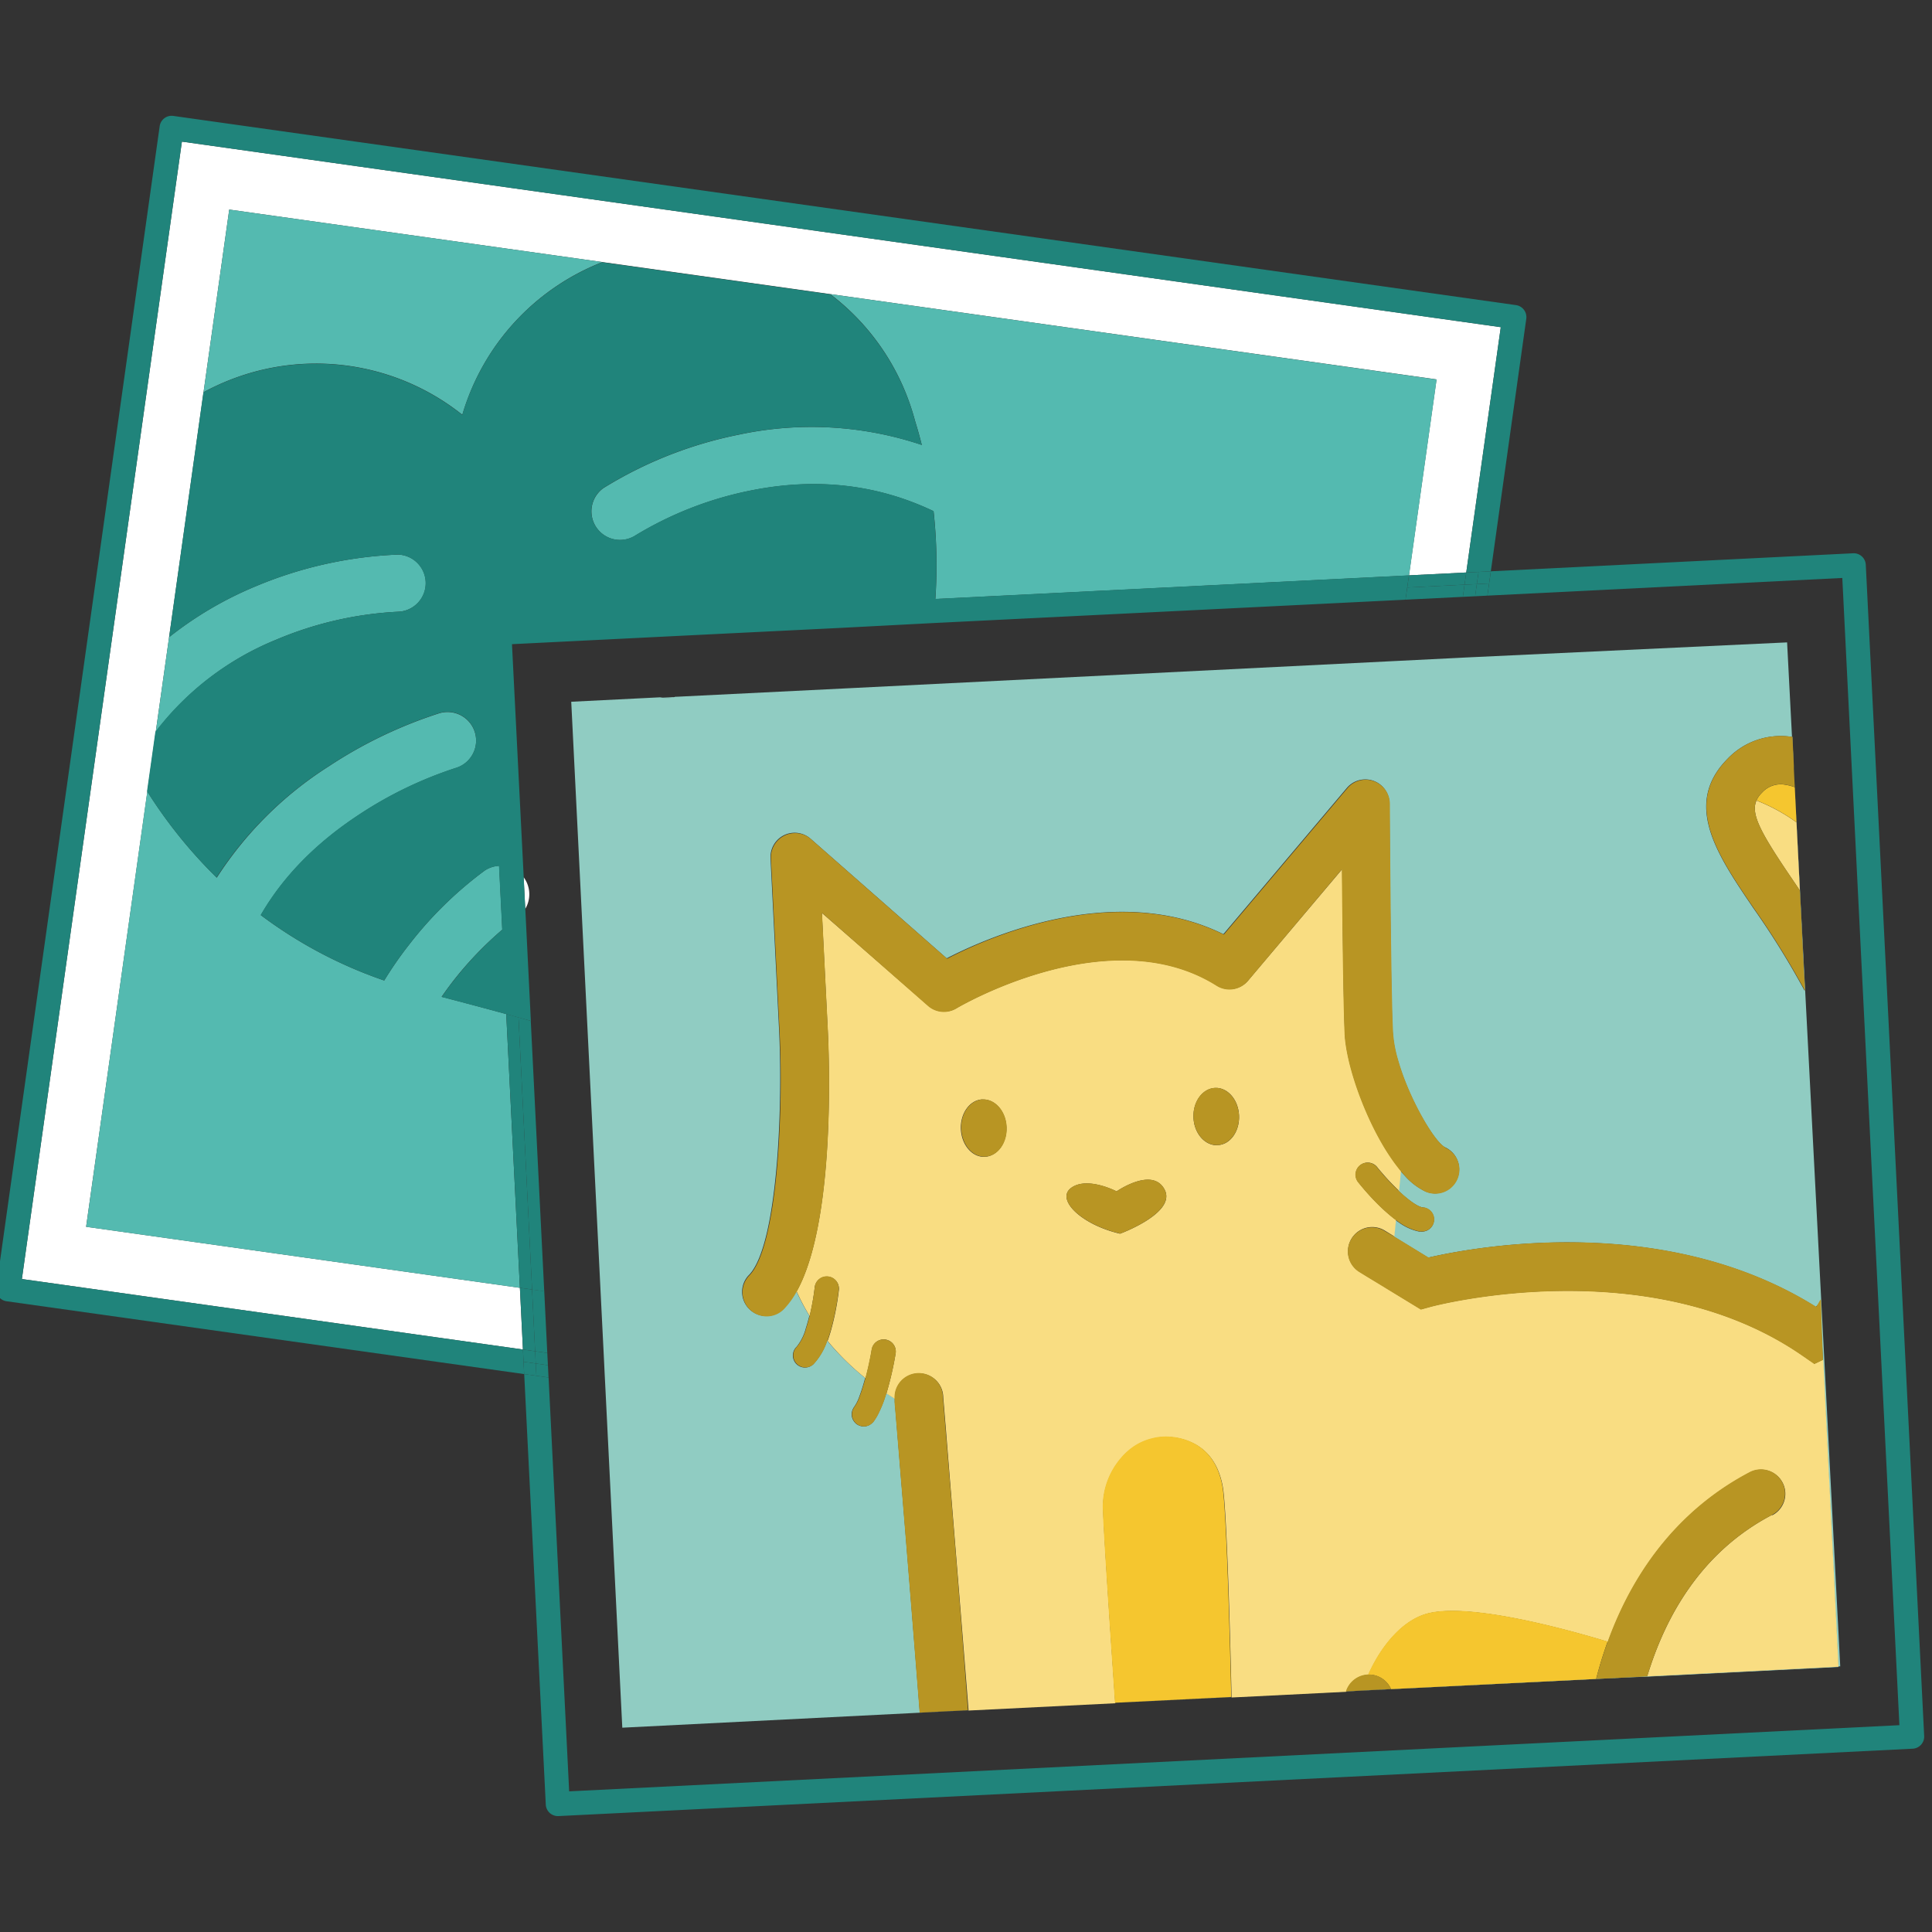
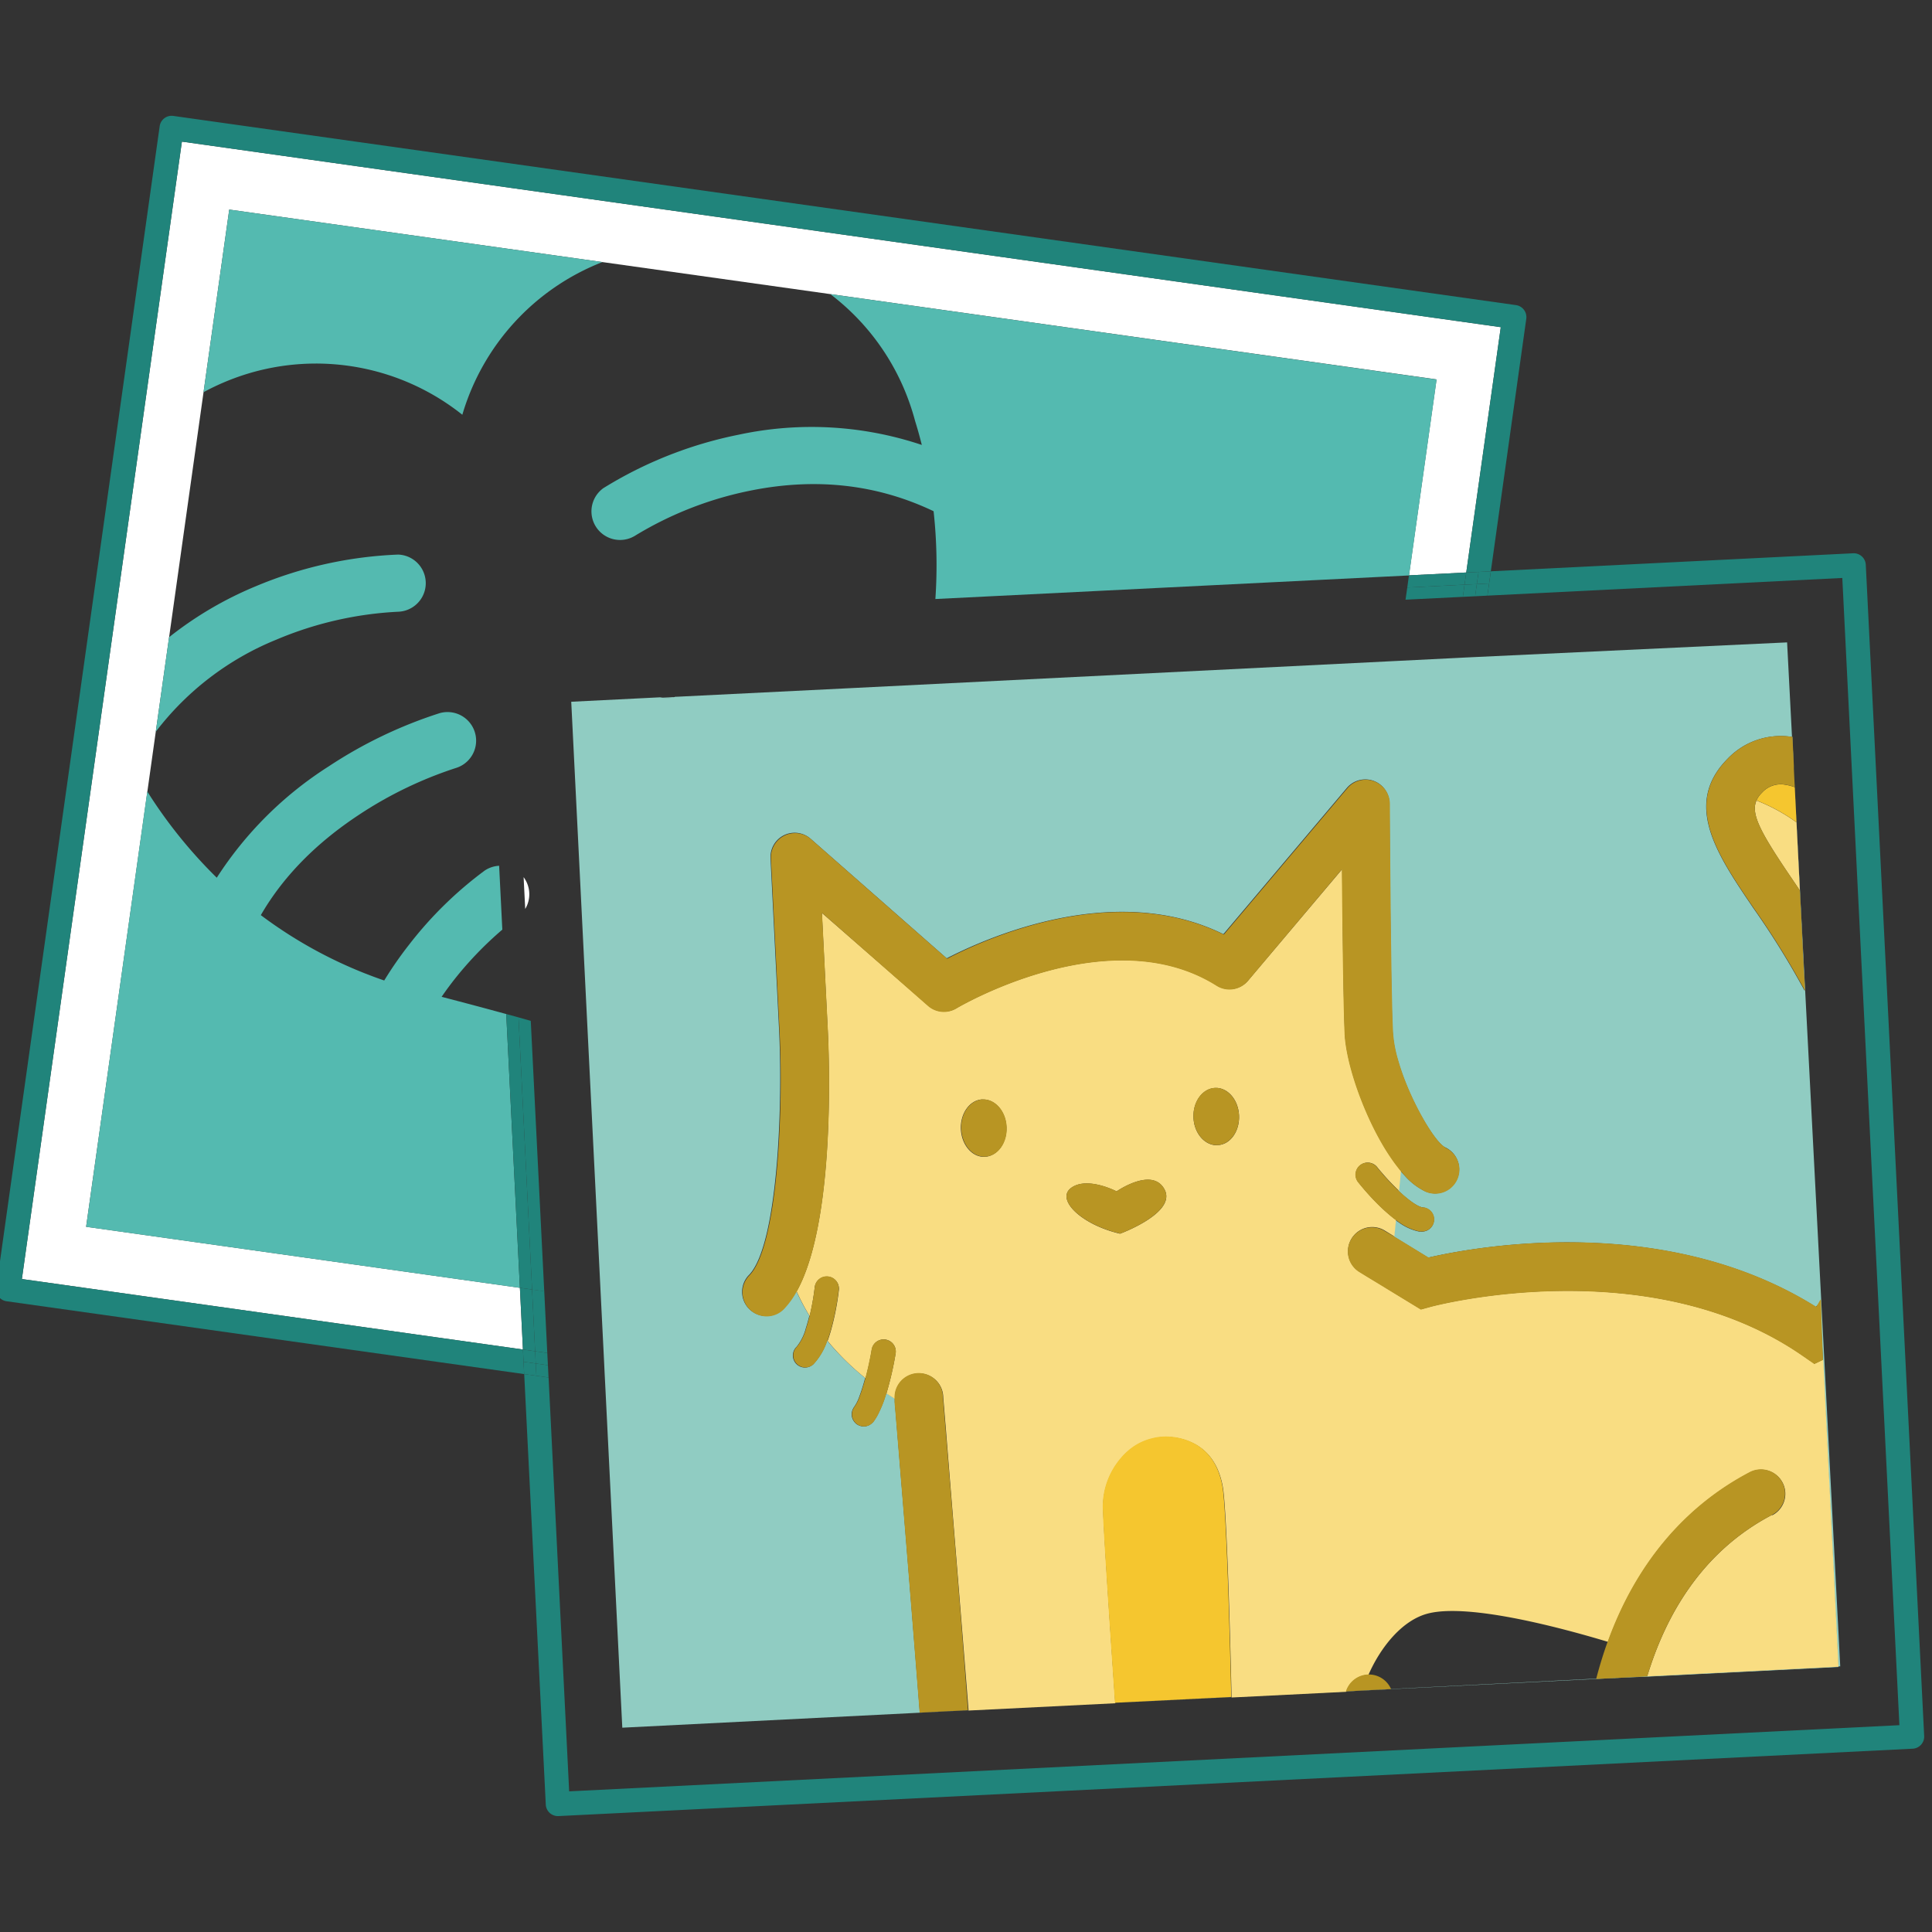
<svg xmlns="http://www.w3.org/2000/svg" viewBox="0 0 400 400">
  <rect x="0" y="0" width="400" height="400" fill="#333333" stroke="none" />
  <defs>
    <style>.cls-1{fill:#fff;}.cls-2{fill:#54bab0;}.cls-3{fill:#20847b;}.cls-4{fill:#90ccc2;}.cls-5{fill:#f9dd82;}.cls-6{fill:#f5c62f;}.cls-7{fill:#b89523;}</style>
  </defs>
  <title>Artboard 33</title>
  <g id="Layer_1" data-name="Layer 1">
    <polygon class="cls-1" points="17.83 253.99 30.52 163.82 32.25 151.5 35.01 131.93 42.14 81.2 47.46 43.39 124.73 54.26 171.9 60.89 297.42 78.55 291.71 119.12 303.57 118.53 310.72 67.74 37.66 29.32 4.53 264.81 108.27 279.4 107.64 266.63 17.83 253.99" />
    <path class="cls-2" d="M95.72,85.87a48.68,48.68,0,0,1,29-31.61L47.46,43.39,42.14,81.2a49.52,49.52,0,0,1,8.6-3.66A48.61,48.61,0,0,1,95.72,85.87Z" />
    <path class="cls-2" d="M57.2,132.44a74,74,0,0,1,25.3-5.79,5.92,5.92,0,0,0-.06-11.83A84.69,84.69,0,0,0,53,121.36a75.05,75.05,0,0,0-18,10.57L32.25,151.5A59.69,59.69,0,0,1,57.2,132.44Z" />
    <path class="cls-2" d="M91.43,206.38c.73-1.06,1.5-2.12,2.31-3.17A73.63,73.63,0,0,1,104,192.47l-.66-13.22a5.9,5.9,0,0,0-3,1,79.58,79.58,0,0,0-15.67,15.37A77.36,77.36,0,0,0,79.55,203,92.36,92.36,0,0,1,54,189.47c4.56-7.9,11.35-14.86,20.31-20.77a82.59,82.59,0,0,1,20-9.67A5.91,5.91,0,0,0,91,147.66a93,93,0,0,0-22.93,11,76.13,76.13,0,0,0-23.19,23.06,98.83,98.83,0,0,1-14.39-17.85L17.83,254l89.81,12.64-2.83-56.69C100.81,208.85,96.38,207.67,91.43,206.38Z" />
    <path class="cls-2" d="M188.81,84.93c.24.75.46,1.51.66,2.26.39,1.25.88,2.92,1.38,4.93A71.85,71.85,0,0,0,152.93,90a84.75,84.75,0,0,0-28,11.06,5.92,5.92,0,0,0,6.59,9.83,73.77,73.77,0,0,1,24.19-9.38c13.45-2.65,26-1.19,37.58,4.33a102.37,102.37,0,0,1,.37,18.18l98.07-4.88,5.71-40.57L171.9,60.89A48.45,48.45,0,0,1,188.81,84.93Z" />
    <path class="cls-1" d="M108.53,181.78c0-.05-.08-.1-.12-.16l.33,6.57A5.9,5.9,0,0,0,108.53,181.78Z" />
    <polygon class="cls-3" points="107.64 266.63 108.27 279.4 110.79 279.76 110.16 266.98 107.64 266.63" />
    <polygon class="cls-3" points="291.36 121.64 303.22 121.05 303.57 118.53 291.71 119.12 291.36 121.64" />
    <polygon class="cls-3" points="305.76 120.93 308.3 120.8 308.66 118.28 306.12 118.41 305.76 120.93" />
    <polygon class="cls-3" points="110.92 282.3 108.4 281.94 108.52 284.49 111.05 284.84 110.92 282.3" />
    <polygon class="cls-3" points="303.22 121.05 305.76 120.93 306.12 118.41 303.57 118.53 303.22 121.05" />
    <polygon class="cls-3" points="108.27 279.4 108.4 281.94 110.92 282.3 110.79 279.76 108.27 279.4" />
    <path class="cls-3" d="M104.81,209.94l2.83,56.69,2.52.35-2.81-56.34Z" />
    <path class="cls-3" d="M108.27,279.4,4.53,264.81,37.66,29.32,310.72,67.74l-7.15,50.79,2.55-.12,2.54-.13L316,66a2.51,2.51,0,0,0-2.13-2.83L35.88,24a2.5,2.5,0,0,0-2.82,2.13L-.77,266.59a2.5,2.5,0,0,0,2.13,2.82l107.16,15.08L108.4,282Z" />
    <path class="cls-3" d="M386.29,116.92a2.5,2.5,0,0,0-2.62-2.37l-75,3.73-.36,2.52-.35,2.52,73.47-3.66,11.82,237.52-275.41,13.7-4.26-85.68-2.52-.36-2.53-.35L113,373.63a2.5,2.5,0,0,0,2.5,2.37h.12L396,362.05a2.51,2.51,0,0,0,2.38-2.63Z" />
    <polygon class="cls-3" points="110.16 266.98 110.79 279.76 113.31 280.11 112.68 267.33 110.16 266.98" />
    <polygon class="cls-3" points="291 124.16 302.87 123.57 303.22 121.05 291.36 121.64 291 124.16" />
    <polygon class="cls-3" points="305.41 123.45 307.95 123.32 308.3 120.8 305.76 120.93 305.41 123.45" />
    <polygon class="cls-3" points="113.44 282.65 110.92 282.3 111.05 284.84 113.57 285.2 113.44 282.65" />
    <polygon class="cls-3" points="113.31 280.11 110.79 279.76 110.92 282.3 113.44 282.65 113.31 280.11" />
    <polygon class="cls-3" points="302.87 123.57 305.41 123.45 305.76 120.93 303.22 121.05 302.87 123.57" />
    <path class="cls-3" d="M107.35,210.64,110.16,267l2.52.36-2.79-56Z" />
-     <path class="cls-3" d="M193.64,124a102.37,102.37,0,0,0-.37-18.18c-11.54-5.52-24.13-7-37.58-4.33a73.77,73.77,0,0,0-24.19,9.38,5.92,5.92,0,0,1-6.59-9.83,84.75,84.75,0,0,1,28-11.06,71.85,71.85,0,0,1,37.92,2.14c-.5-2-1-3.68-1.38-4.93-.2-.75-.42-1.51-.66-2.26a48.45,48.45,0,0,0-16.91-24l-47.17-6.63a48.68,48.68,0,0,0-29,31.61,48.61,48.61,0,0,0-45-8.33,49.52,49.52,0,0,0-8.6,3.66L35,131.93a75.05,75.05,0,0,1,18-10.57,84.69,84.69,0,0,1,29.41-6.54,5.92,5.92,0,0,1,.06,11.83,74,74,0,0,0-25.3,5.79,59.69,59.69,0,0,0-25,19.06l-1.73,12.32a98.83,98.83,0,0,0,14.39,17.85A76.13,76.13,0,0,1,68.1,158.61a93,93,0,0,1,22.93-11A5.91,5.91,0,0,1,94.28,159a82.59,82.59,0,0,0-20,9.67c-9,5.91-15.75,12.87-20.31,20.77A92.36,92.36,0,0,0,79.55,203a77.36,77.36,0,0,1,5.09-7.35,79.58,79.58,0,0,1,15.67-15.37,5.9,5.9,0,0,1,3-1l.66,13.22a73.63,73.63,0,0,0-10.21,10.74c-.81,1-1.58,2.11-2.31,3.17,4.95,1.29,9.38,2.47,13.38,3.56l2.54.7,2.54.7-1.15-23.15-.33-6.57L106,133.37l35.77-1.78L174,130l19.17-1L291,124.16l.35-2.52.36-2.52Z" />
    <path class="cls-4" d="M139.84,144.31l.07,0,.11,0-3.33.16A5.84,5.84,0,0,0,139.84,144.31Z" />
    <path class="cls-4" d="M370,133l-63.83,3-2.55.12-2.54.13-11.86.59-112.45,5.6L140,144.26l-.11,0-.07,0a5.84,5.84,0,0,1-3.15.11l-18.4.92,3.45,69.41,2.7,54.24.64,12.78.12,2.54.13,2.54,3.53,70.9L381,345Zm-12.33,24.1a15.17,15.17,0,0,1,13.14-4.56l.26,0,.29,6,0,.81.19,3.63.36,7.25.7,14.12.82,16.53.21,4.27A171.46,171.46,0,0,0,363,188C355.5,176.94,348.38,166.48,357.67,157.1Zm-21.1,190.21-6.11.3L288,349.72l-6,.3-3.37.17-23.73,1.18-24.08,1.2-30.38,1.51-5.65.28-4.35.22c-1.59-20.39-3.82-47.7-4.77-59.24-.08-1-.15-1.82-.21-2.55-.1-1.22-.17-2.09-.21-2.55,0-.23,0-.37,0-.4a2.71,2.71,0,0,1,0-.29c-.56-.34-1.15-.71-1.76-1.12-.15.5-.31,1-.48,1.49a22.88,22.88,0,0,1-1,2.39,11.2,11.2,0,0,1-1.2,2.05,2.13,2.13,0,0,1-.26.26,2.46,2.46,0,0,1-1.72.71,2.52,2.52,0,0,1-1.53-.52,2.72,2.72,0,0,1-.63-.73,2.5,2.5,0,0,1,0-2.52,1.4,1.4,0,0,1,.16-.26,8.88,8.88,0,0,0,1.06-2.09,40,40,0,0,0,1.23-3.92,52.82,52.82,0,0,1-7.87-7.74,13.39,13.39,0,0,1-2.84,4.87,2.5,2.5,0,1,1-3.48-3.59,10.25,10.25,0,0,0,1.92-3.86c.26-.81.5-1.68.72-2.57a45.56,45.56,0,0,1-2.7-5.1,17.39,17.39,0,0,1-2.49,3.49,5,5,0,1,1-7.26-6.87c5.69-6,7-33.15,6.19-50.49l-1.08-21.74-.64-12.7-.06-1.34a5,5,0,0,1,8.29-4l28.18,24.76c9.05-4.66,35.08-15.94,57.29-5l25.56-30.27a5,5,0,0,1,8.82,3.2c0,.38.19,38,.65,47.13a26,26,0,0,0,1,5.74,50.06,50.06,0,0,0,1.79,5.2c.59,1.47,1.25,2.91,1.92,4.26,2.24,4.5,4.71,8.1,6.1,8.84a5,5,0,1,1-4.06,9.14,13.51,13.51,0,0,1-4.13-3.13c-.34-.36-.68-.73-1-1.13l-.41,4.15.89.81c1.66,1.45,3.18,2.5,4.15,2.64a2.5,2.5,0,0,1-.36,5l-.37,0a10.87,10.87,0,0,1-4.22-1.89c-.23-.15-.47-.31-.7-.48l-.34,3.41.58.35,6.53,4c9.61-2.22,48.78-9.5,80.24,10.19.28-.26.58-.57.89-.91l.32,6.35.27,5.53,3.17,63.6-39.62,2Z" />
    <path class="cls-5" d="M371.3,182.38l1.35,2-.7-14.12a37.32,37.32,0,0,0-8.29-4.52C362.4,168.58,364.6,172.54,371.3,182.38Z" />
    <path class="cls-5" d="M366.88,313.64c-14.51,7.6-22,20.74-25.85,33.44l39.62-2-3.17-63.6-1.81.86-2.38-1.65c-32-22.15-76.59-10.31-77-10.19l-2.08.57-6.46-3.94-2.32-1.42-2.33-1.41-1.74-1.07a5,5,0,0,1,5.21-8.53l.38.23,1.74,1.06.34-3.41c-.53-.4-1.06-.83-1.58-1.27-.78-.67-1.53-1.37-2.23-2.07a55.19,55.19,0,0,1-4-4.48,2.5,2.5,0,0,1,3.92-3.11c.31.4.64.79,1,1.19.69.82,1.43,1.63,2.19,2.4.44.45.89.89,1.33,1.31l.41-4.15c-.38-.46-.76-1-1.14-1.45-.71-1-1.41-2-2.09-3.1-4.57-7.46-8.08-17.65-8.39-23.87,0,0,0-.1,0-.14-.28-5.93-.46-22.08-.56-33.9l-19.49,23.08a5,5,0,0,1-6.49,1c-22.26-14-53.56,4.51-53.87,4.7a5,5,0,0,1-5.88-.53L170.16,189l1.2,24c.35,7,1.51,40.12-6.43,54.37a45.56,45.56,0,0,0,2.7,5.1,50.76,50.76,0,0,0,1.05-5.93,2.5,2.5,0,0,1,5,.54,53.52,53.52,0,0,1-1.72,8.66c-.19.63-.39,1.26-.62,1.88a52.82,52.82,0,0,0,7.87,7.74c.53-2,1-4.19,1.27-5.88a2.5,2.5,0,1,1,4.93.82,67.59,67.59,0,0,1-1.89,8.2c.61.41,1.2.78,1.76,1.12a5,5,0,0,1,10-.53c0,.29.1,1.21.21,2.64l.21,2.56c.07.77.14,1.63.21,2.55,1,12.65,3.11,38.07,4.62,57.31l30.38-1.51c-1-14.41-2.46-36.44-2.53-40.68a15.47,15.47,0,0,1,3.74-10,13.31,13.31,0,0,1,2.36-2.2,11.74,11.74,0,0,1,4.25-1.92,10.66,10.66,0,0,1,2.06-.31,12.65,12.65,0,0,1,6.77,1.55,10.29,10.29,0,0,1,3.33,3,12.13,12.13,0,0,1,1.45,2.73,16.26,16.26,0,0,1,.92,3.64c.74,5.63,1.39,28.37,1.73,43l23.73-1.18a5,5,0,0,1,4.48-3.51h.12c2.42-5.53,6.89-11.35,12.41-12.72,8.65-2.15,28.14,3.16,37.19,5.89,5.75-15.86,15.74-27.92,29.39-35.08a5,5,0,1,1,4.64,8.86Zm-163.51-86c2.61-.13,4.86,2.42,5,5.69s-1.82,6-4.43,6.17-4.85-2.42-5-5.7S200.77,227.75,203.37,227.62Zm28.55,27.79c-8.07-1.87-13.43-7.14-10.1-9.52s9.36.76,9.36.76,7.43-5.19,9.94-.37S231.92,255.41,231.92,255.41Zm20.18-18.33c-2.61.13-4.86-2.42-5-5.69s1.82-6,4.43-6.16,4.85,2.41,5,5.69S254.7,237,252.1,237.08Z" />
    <path class="cls-6" d="M364.78,164.14a5.1,5.1,0,0,0-1.12,1.58,37.32,37.32,0,0,1,8.29,4.52l-.36-7.25a9.63,9.63,0,0,0-2.06-.53A5.2,5.2,0,0,0,364.78,164.14Z" />
-     <path class="cls-6" d="M295.66,334c-5.52,1.37-10,7.19-12.41,12.72a5,5,0,0,1,4.75,3l42.46-2.11c.69-2.67,1.49-5.26,2.39-7.75C323.8,337.13,304.31,331.82,295.66,334Z" />
    <path class="cls-6" d="M253.19,308.35a16.26,16.26,0,0,0-.92-3.64,12.13,12.13,0,0,0-1.45-2.73,10.29,10.29,0,0,0-3.33-3,12.65,12.65,0,0,0-6.77-1.55,10.66,10.66,0,0,0-2.06.31,11.74,11.74,0,0,0-4.25,1.92,13.31,13.31,0,0,0-2.36,2.2,15.47,15.47,0,0,0-3.74,10c.07,4.24,1.55,26.27,2.53,40.68l24.08-1.2C254.58,336.72,253.93,314,253.19,308.35Z" />
    <path class="cls-7" d="M252.1,237.08c2.6-.13,4.58-2.89,4.42-6.16s-2.41-5.82-5-5.69-4.59,2.88-4.43,6.16S249.49,237.21,252.1,237.08Z" />
    <path class="cls-7" d="M204,239.48c2.61-.13,4.59-2.89,4.43-6.17s-2.41-5.82-5-5.69-4.59,2.89-4.42,6.16S201.36,239.61,204,239.48Z" />
    <path class="cls-7" d="M299.22,237.55c-1.39-.74-3.86-4.34-6.1-8.84-.67-1.35-1.33-2.79-1.92-4.26a50.06,50.06,0,0,1-1.79-5.2,26,26,0,0,1-1-5.74c-.46-9.15-.65-46.75-.65-47.13a5,5,0,0,0-2.1-4,4.94,4.94,0,0,0-6.72.84l-25.56,30.27c-22.21-11-48.24.3-57.29,5l-28.18-24.76a5,5,0,0,0-8.29,4l.06,1.34.64,12.7,1.08,21.74c.86,17.34-.5,44.46-6.19,50.49a5,5,0,1,0,7.26,6.87,17.39,17.39,0,0,0,2.49-3.49c7.94-14.25,6.78-47.34,6.43-54.37l-1.2-24,21.93,19.26a5,5,0,0,0,5.88.53c.31-.19,31.61-18.73,53.87-4.7a5,5,0,0,0,6.49-1L277.82,180c.1,11.82.28,28,.56,33.9,0,0,0,.1,0,.14.31,6.22,3.82,16.41,8.39,23.87.68,1.1,1.38,2.14,2.09,3.1.38.5.76,1,1.14,1.45s.68.77,1,1.13a13.51,13.51,0,0,0,4.13,3.13,5,5,0,1,0,4.06-9.14Z" />
    <path class="cls-7" d="M171.43,264.26a2.49,2.49,0,0,0-2.75,2.21,50.76,50.76,0,0,1-1.05,5.93c-.22.89-.46,1.76-.72,2.57a10.25,10.25,0,0,1-1.92,3.86,2.5,2.5,0,0,0,3.48,3.59,13.39,13.39,0,0,0,2.84-4.87c.23-.62.43-1.25.62-1.88a53.52,53.52,0,0,0,1.72-8.66A2.49,2.49,0,0,0,171.43,264.26Z" />
    <path class="cls-7" d="M183.32,277.35a2.5,2.5,0,0,0-2.87,2.06c-.28,1.69-.74,3.85-1.27,5.88a40,40,0,0,1-1.23,3.92,8.88,8.88,0,0,1-1.06,2.09,1.4,1.4,0,0,0-.16.26,2.5,2.5,0,0,0,0,2.52,2.72,2.72,0,0,0,.63.73,2.52,2.52,0,0,0,1.53.52,2.46,2.46,0,0,0,1.72-.71,2.13,2.13,0,0,0,.26-.26,11.2,11.2,0,0,0,1.2-2.05,22.88,22.88,0,0,0,1-2.39c.17-.49.33-1,.48-1.49a67.59,67.59,0,0,0,1.89-8.2A2.5,2.5,0,0,0,183.32,277.35Z" />
    <path class="cls-7" d="M294.64,250c-1-.14-2.49-1.19-4.15-2.64l-.89-.81c-.44-.42-.89-.86-1.33-1.31-.76-.77-1.5-1.58-2.19-2.4-.34-.4-.67-.79-1-1.19a2.5,2.5,0,0,0-3.92,3.11,55.19,55.19,0,0,0,4,4.48c.7.7,1.45,1.4,2.23,2.07.52.44,1,.87,1.58,1.27.23.17.47.33.7.48a10.87,10.87,0,0,0,4.22,1.89l.37,0a2.5,2.5,0,0,0,.36-5Z" />
    <path class="cls-7" d="M377.21,276l-.21-7c-.31.34-.72,1.28-1,1.54-31.46-19.69-70.63-12.41-80.24-10.19l-6.53-4-.58-.35L286.91,255l-.38-.23a5,5,0,0,0-5.21,8.53l1.74,1.07,2.33,1.41,2.32,1.42,6.46,3.94,2.08-.57c.45-.12,45.07-12,77,10.19l2.38,1.65,1.81-.86Z" />
    <path class="cls-7" d="M373.47,200.89l-.82-16.53-1.35-2c-6.7-9.84-8.9-13.8-7.64-16.66a5.1,5.1,0,0,1,1.12-1.58,5.2,5.2,0,0,1,4.75-1.68,9.63,9.63,0,0,1,2.06.53l-.19-3.63,0-.81-.29-6-.26,0a15.17,15.17,0,0,0-13.14,4.56c-9.29,9.38-2.17,19.84,5.37,30.91a171.46,171.46,0,0,1,10.64,17.15Z" />
    <path class="cls-7" d="M369,306.89a5,5,0,0,0-6.75-2.11c-13.65,7.16-23.64,19.22-29.39,35.08-.9,2.49-1.7,5.08-2.39,7.75l6.11-.3,4.46-.23c3.83-12.7,11.34-25.84,25.85-33.44A5,5,0,0,0,369,306.89Z" />
    <path class="cls-7" d="M195.84,296.77c-.07-.92-.14-1.78-.21-2.55l-.21-2.56c-.11-1.43-.19-2.35-.21-2.64a5,5,0,0,0-10,.53,2.71,2.71,0,0,0,0,.29s0,.17,0,.4c0,.46.11,1.33.21,2.55.06.73.13,1.59.21,2.55.95,11.54,3.18,38.85,4.77,59.24l4.35-.22,5.65-.28C199,334.84,196.88,309.42,195.84,296.77Z" />
    <path class="cls-7" d="M283.25,346.69h-.12a5,5,0,0,0-4.48,3.51L282,350l6-.3A5,5,0,0,0,283.25,346.69Z" />
    <path class="cls-7" d="M231.92,255.41s11.7-4.3,9.2-9.13-9.94.37-9.94.37-6-3.15-9.36-.76S223.85,253.54,231.92,255.41Z" />
  </g>
</svg>